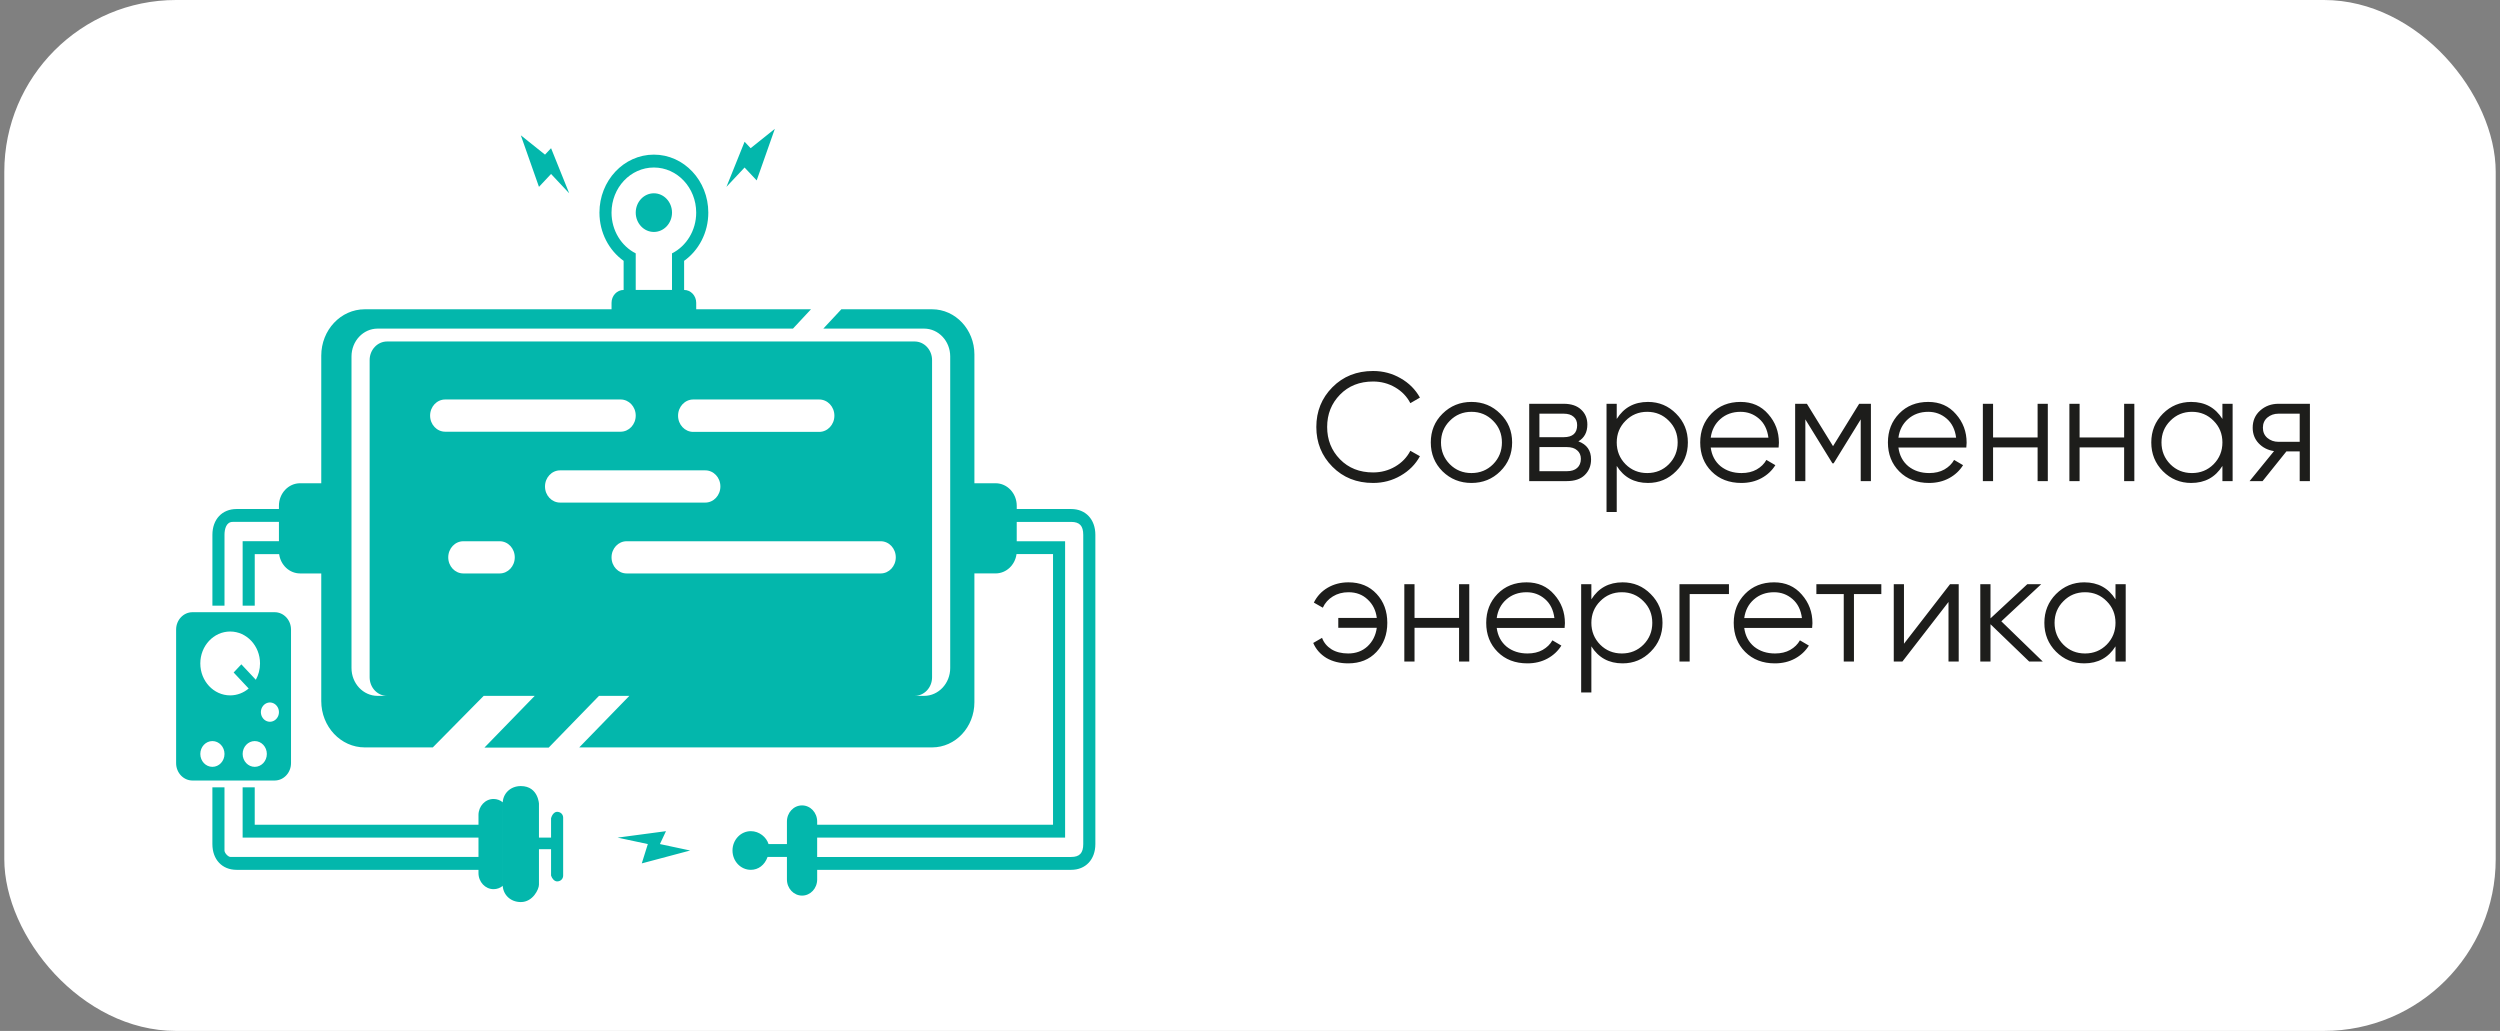
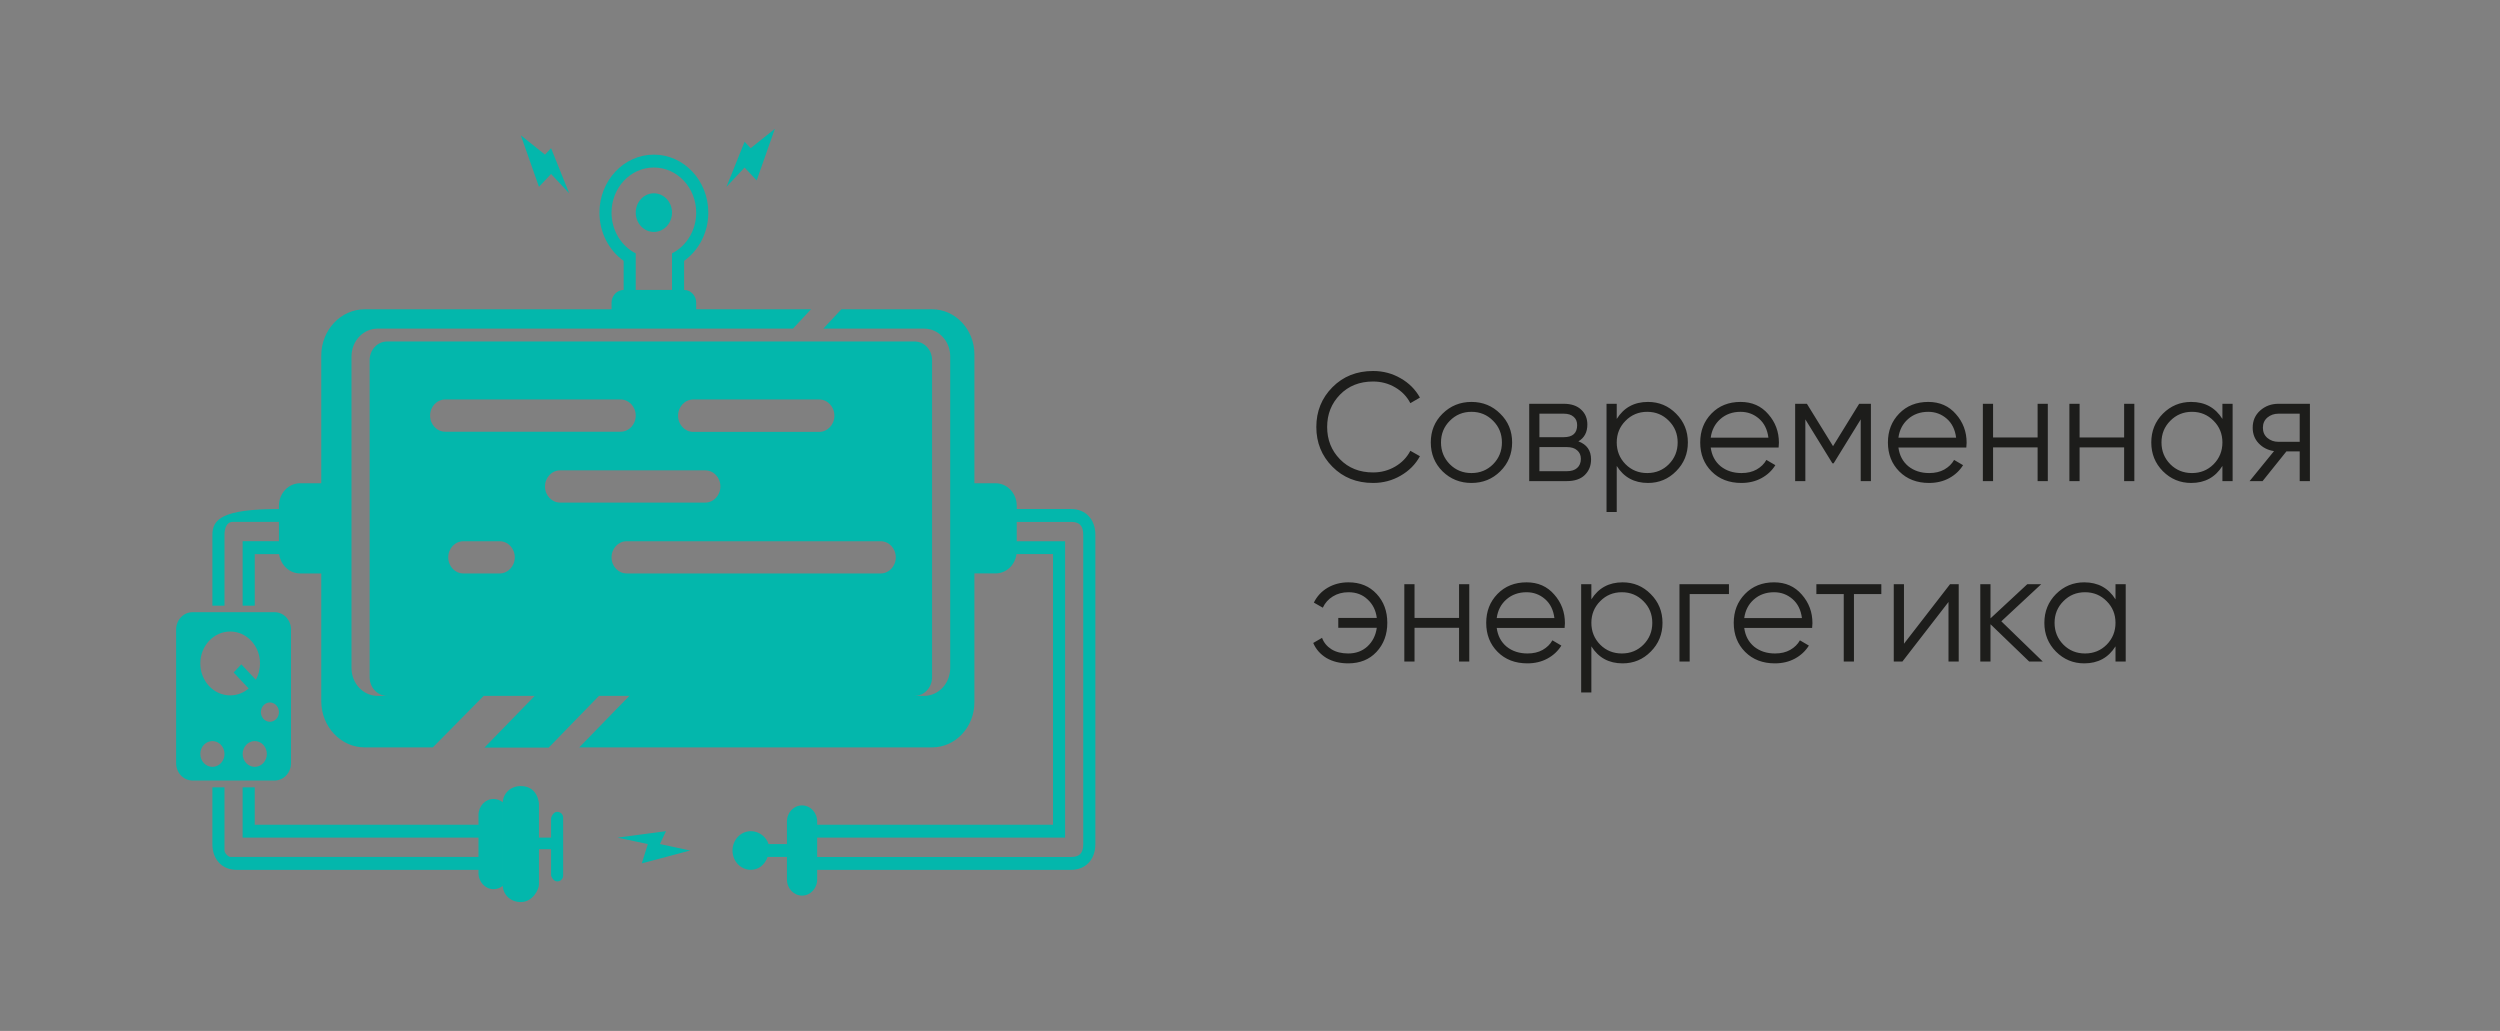
<svg xmlns="http://www.w3.org/2000/svg" width="291" height="120" viewBox="0 0 291 120" fill="none">
  <rect x="0" y="0" width="291" height="120" fill="#808080" stroke="none" />
-   <rect x="0.5" width="290" height="120" rx="20" fill="white" />
-   <path fill-rule="evenodd" clip-rule="evenodd" d="M108.489 36H97.933L95.835 38.25H107.565C109.244 38.25 110.604 39.696 110.604 41.489V77.76C110.604 79.549 109.242 80.999 107.565 80.999H106.461C107.58 80.999 108.492 80.033 108.492 78.84V41.91C108.492 40.719 107.582 39.749 106.461 39.749H45.057C43.939 39.749 43.026 40.717 43.026 41.91V78.84C43.026 80.03 43.935 80.999 45.057 80.999H43.954C42.276 80.999 40.915 79.553 40.915 77.76V41.489C40.915 39.7 42.276 38.25 43.954 38.25H92.301L94.399 36H81.039V35.25C81.039 34.417 80.41 33.752 79.631 33.749V30.362C81.33 29.151 82.447 27.088 82.447 24.748C82.447 21.021 79.611 17.999 76.111 17.999C72.612 17.999 69.775 21.021 69.775 24.748C69.775 27.088 70.893 29.151 72.591 30.362V33.749C71.812 33.752 71.183 34.422 71.183 35.25V36H42.46C39.659 36 37.395 38.416 37.395 41.398V56.25H34.932C33.574 56.25 32.468 57.424 32.468 58.872V59.25H27.54C25.853 59.25 24.724 60.453 24.724 62.25V70.5H26.132V62.25C26.132 61.587 26.334 60.749 27.081 60.749H32.468V62.999H28.244V70.499H29.652V64.499H32.493C32.662 65.771 33.689 66.748 34.932 66.748H37.395V81.601C37.395 84.582 39.662 86.998 42.46 86.998H50.379L56.302 80.998H62.242L56.387 87.022H63.867L69.722 80.998H73.256L67.425 86.998H108.491C111.217 86.998 113.42 84.645 113.42 81.744V66.746H115.884C117.126 66.746 118.154 65.769 118.323 64.497H122.572V95.998H95.119V95.625C95.119 94.589 94.331 93.749 93.36 93.749C92.381 93.749 91.599 94.588 91.599 95.625V98.248H89.457C89.214 97.449 88.384 96.747 87.396 96.747C86.22 96.747 85.263 97.755 85.263 98.998C85.263 100.249 86.218 101.248 87.396 101.248C88.263 101.248 89.011 100.7 89.345 99.749H91.599V102.371C91.599 103.407 92.387 104.248 93.36 104.248C94.338 104.248 95.119 103.407 95.119 102.371V101.249H124.684C126.371 101.249 127.5 100.046 127.5 98.249V62.25C127.5 60.453 126.371 59.25 124.684 59.25H118.349V58.872C118.349 57.424 117.242 56.25 115.886 56.25H113.421V41.254C113.421 38.358 111.214 36 108.492 36H108.489ZM22.402 71.261C21.357 71.261 20.5 72.166 20.5 73.283V88.829C20.5 89.946 21.351 90.852 22.402 90.852H31.972C33.017 90.852 33.874 89.947 33.874 88.829V73.283C33.874 72.166 33.023 71.261 31.972 71.261H22.402ZM23.316 77.227C23.316 79.278 24.872 80.942 26.792 80.942C27.605 80.942 28.353 80.643 28.946 80.143L27.197 78.279L28.091 77.327L29.779 79.125C30.089 78.569 30.267 77.919 30.267 77.225C30.267 75.173 28.711 73.509 26.792 73.509C24.872 73.509 23.316 75.173 23.316 77.225V77.227ZM28.244 87.761C28.244 88.59 28.875 89.261 29.652 89.261C30.43 89.261 31.06 88.59 31.06 87.761C31.06 86.933 30.431 86.261 29.652 86.261C28.875 86.261 28.244 86.932 28.244 87.761ZM23.316 87.761C23.316 88.59 23.947 89.261 24.724 89.261C25.502 89.261 26.132 88.59 26.132 87.761C26.132 86.933 25.502 86.261 24.724 86.261C23.947 86.261 23.316 86.932 23.316 87.761ZM31.98 83.834C32.001 83.819 32.022 83.805 32.043 83.789L32.063 83.772L32.102 83.738L32.12 83.72L32.139 83.703L32.158 83.684L32.175 83.665L32.193 83.644L32.209 83.624L32.225 83.604L32.242 83.582L32.257 83.561L32.272 83.539L32.286 83.516L32.3 83.494L32.314 83.471L32.327 83.448L32.34 83.425L32.351 83.401L32.363 83.377L32.374 83.353L32.384 83.328L32.393 83.302L32.403 83.277L32.411 83.251L32.419 83.224L32.426 83.197L32.433 83.171L32.439 83.144L32.445 83.118L32.45 83.091L32.454 83.063L32.458 83.035L32.461 83.007L32.464 82.98L32.466 82.951L32.467 82.921V82.892V82.863L32.466 82.834L32.464 82.805L32.461 82.777L32.458 82.749L32.454 82.721L32.45 82.693L32.445 82.666L32.439 82.639L32.433 82.612L32.426 82.586L32.419 82.559L32.411 82.533L32.403 82.507L32.393 82.482L32.384 82.457L32.374 82.431L32.363 82.407L32.351 82.383L32.34 82.359L32.327 82.335L32.314 82.312L32.3 82.29L32.286 82.267L32.272 82.244L32.257 82.222L32.242 82.201L32.225 82.179L32.209 82.159L32.193 82.139L32.175 82.12L32.158 82.101L32.139 82.082L32.12 82.063L32.102 82.045L32.083 82.027L32.063 82.011L32.043 81.994L32.023 81.978L32.002 81.963L31.981 81.948L31.96 81.934L31.938 81.92L31.916 81.906L31.894 81.893L31.87 81.88L31.847 81.869L31.824 81.859L31.776 81.839L31.751 81.83L31.727 81.821L31.702 81.813L31.678 81.806L31.653 81.799L31.628 81.793L31.602 81.788L31.576 81.783L31.55 81.779L31.524 81.775L31.497 81.773L31.47 81.77L31.443 81.769H31.416H31.389L31.363 81.77L31.336 81.773L31.31 81.775L31.283 81.779L31.257 81.783L31.232 81.788L31.206 81.793L31.18 81.799L31.155 81.806L31.13 81.813L31.106 81.821L31.081 81.83L31.057 81.839L31.032 81.849L31.009 81.859L30.985 81.869L30.962 81.88L30.94 81.893L30.918 81.906L30.895 81.92L30.875 81.934L30.854 81.948L30.832 81.963L30.811 81.978L30.79 81.994L30.771 82.011L30.751 82.027L30.732 82.045L30.713 82.063L30.695 82.082L30.677 82.101L30.66 82.12L30.642 82.139L30.626 82.159L30.61 82.179L30.593 82.201L30.578 82.222L30.563 82.244L30.549 82.267L30.535 82.29L30.521 82.312L30.508 82.335L30.495 82.359L30.483 82.383L30.472 82.407L30.461 82.431L30.451 82.457L30.441 82.482L30.432 82.507L30.424 82.533L30.416 82.559L30.409 82.586L30.402 82.612L30.396 82.639L30.39 82.666L30.385 82.693L30.381 82.721L30.377 82.749L30.374 82.777L30.371 82.805L30.369 82.834L30.368 82.863V82.892V82.921L30.369 82.951L30.371 82.98L30.374 83.007L30.377 83.035L30.381 83.063L30.385 83.091L30.39 83.118L30.396 83.144L30.402 83.171L30.409 83.197L30.416 83.224L30.424 83.251L30.432 83.277L30.441 83.302L30.451 83.328L30.461 83.353L30.472 83.377L30.483 83.401L30.495 83.425L30.508 83.448L30.521 83.471L30.535 83.494L30.549 83.516L30.563 83.539L30.578 83.561L30.593 83.582L30.61 83.604L30.626 83.624L30.642 83.644L30.66 83.665L30.677 83.684L30.695 83.703L30.713 83.72L30.732 83.738L30.751 83.756L30.771 83.772L30.79 83.789L30.811 83.804L30.832 83.819L30.854 83.834L30.875 83.848L30.895 83.862L30.918 83.876L30.94 83.889L30.962 83.9L30.985 83.912L31.009 83.922L31.032 83.932L31.057 83.942L31.081 83.951L31.106 83.96L31.13 83.967L31.155 83.975L31.18 83.981L31.206 83.988L31.232 83.993L31.257 83.998L31.283 84.002L31.31 84.005L31.336 84.008L31.363 84.01L31.389 84.012H31.416H31.443L31.47 84.01L31.497 84.008L31.524 84.005L31.55 84.002L31.576 83.998L31.602 83.993L31.628 83.988L31.653 83.981L31.678 83.975L31.702 83.967L31.727 83.96L31.751 83.951L31.776 83.942L31.8 83.932L31.824 83.922L31.847 83.912L31.87 83.9L31.894 83.889L31.916 83.876L31.938 83.862L31.96 83.848L31.981 83.834H31.98ZM72.939 63.001C71.969 63.001 71.183 63.84 71.183 64.875C71.183 65.917 71.969 66.749 72.939 66.749H102.513C103.483 66.749 104.269 65.909 104.269 64.875C104.269 63.833 103.483 63.001 102.513 63.001H72.939ZM80.696 46.5C79.72 46.5 78.927 47.345 78.927 48.386C78.927 49.436 79.719 50.273 80.696 50.273H95.353C96.329 50.273 97.123 49.428 97.123 48.386C97.123 47.337 96.331 46.5 95.353 46.5H80.696ZM51.824 46.5C50.847 46.5 50.064 47.34 50.064 48.376C50.064 49.418 50.852 50.251 51.824 50.251H72.238C73.215 50.251 73.998 49.411 73.998 48.376C73.998 47.333 73.21 46.5 72.238 46.5H51.824ZM82.094 54.75H65.196C64.226 54.75 63.438 55.59 63.438 56.626C63.438 57.668 64.226 58.501 65.196 58.501H82.094C83.065 58.501 83.853 57.662 83.853 56.626C83.853 55.582 83.066 54.75 82.094 54.75ZM53.933 63.001C52.962 63.001 52.176 63.84 52.176 64.875C52.176 65.917 52.963 66.749 53.933 66.749H58.162C59.134 66.749 59.919 65.909 59.919 64.875C59.919 63.833 59.132 63.001 58.162 63.001H53.933ZM55.696 94.877V95.999H29.65V91.643H28.242V97.499H55.695V99.75H26.834C26.555 99.75 26.13 99.294 26.13 98.999V91.643H24.722V98.249C24.722 100.046 25.851 101.249 27.538 101.249H55.695V101.623C55.695 102.659 56.481 103.499 57.452 103.499C57.851 103.499 58.216 103.359 58.511 103.123C58.508 103.079 58.508 93.427 58.511 93.379C58.216 93.141 57.85 93 57.452 93C56.474 93 55.695 93.841 55.695 94.877H55.696ZM58.512 93.521V102.979C58.512 104.093 59.378 105 60.623 105C62.031 105 62.735 103.499 62.735 102.979V98.844H64.143V101.92C64.261 102.29 64.549 102.596 64.847 102.596C65.265 102.596 65.551 102.294 65.551 101.92V95.173C65.551 94.803 65.262 94.496 64.847 94.496C64.547 94.496 64.261 94.798 64.143 95.248V97.493H62.735V93.519C62.735 93.749 62.735 91.498 60.623 91.498C59.38 91.498 58.512 92.403 58.512 93.519V93.521ZM95.117 99.75V97.499H123.978V63.001H118.347V60.75H124.682C125.665 60.75 126.09 61.206 126.09 62.251V98.25C126.09 99.295 125.665 99.751 124.682 99.751H95.117V99.75ZM71.887 97.499L75.407 98.249L74.703 100.499L80.335 98.999L76.815 98.249L77.519 96.749L71.888 97.498L71.887 97.499ZM78.222 33.749H73.998V29.493C72.333 28.651 71.182 26.843 71.182 24.748C71.182 21.848 73.388 19.498 76.11 19.498C78.83 19.498 81.037 21.847 81.037 24.748C81.037 26.843 79.885 28.651 78.221 29.493V33.749H78.222ZM62.736 21.75L64.144 20.25L66.255 22.5L64.144 17.25L63.44 18L60.624 15.75L62.736 21.75ZM87.374 17.249L86.67 16.499L84.558 21.75L86.67 19.499L88.078 21L90.19 15L87.374 17.25V17.249ZM73.999 24.748C73.999 25.991 74.945 26.999 76.111 26.999C77.277 26.999 78.223 25.991 78.223 24.748C78.223 23.506 77.277 22.499 76.111 22.499C74.945 22.499 73.999 23.506 73.999 24.748Z" fill="#03B7AC" />
+   <path fill-rule="evenodd" clip-rule="evenodd" d="M108.489 36H97.933L95.835 38.25H107.565C109.244 38.25 110.604 39.696 110.604 41.489V77.76C110.604 79.549 109.242 80.999 107.565 80.999H106.461C107.58 80.999 108.492 80.033 108.492 78.84V41.91C108.492 40.719 107.582 39.749 106.461 39.749H45.057C43.939 39.749 43.026 40.717 43.026 41.91V78.84C43.026 80.03 43.935 80.999 45.057 80.999H43.954C42.276 80.999 40.915 79.553 40.915 77.76V41.489C40.915 39.7 42.276 38.25 43.954 38.25H92.301L94.399 36H81.039V35.25C81.039 34.417 80.41 33.752 79.631 33.749V30.362C81.33 29.151 82.447 27.088 82.447 24.748C82.447 21.021 79.611 17.999 76.111 17.999C72.612 17.999 69.775 21.021 69.775 24.748C69.775 27.088 70.893 29.151 72.591 30.362V33.749C71.812 33.752 71.183 34.422 71.183 35.25V36H42.46C39.659 36 37.395 38.416 37.395 41.398V56.25H34.932C33.574 56.25 32.468 57.424 32.468 58.872V59.25C25.853 59.25 24.724 60.453 24.724 62.25V70.5H26.132V62.25C26.132 61.587 26.334 60.749 27.081 60.749H32.468V62.999H28.244V70.499H29.652V64.499H32.493C32.662 65.771 33.689 66.748 34.932 66.748H37.395V81.601C37.395 84.582 39.662 86.998 42.46 86.998H50.379L56.302 80.998H62.242L56.387 87.022H63.867L69.722 80.998H73.256L67.425 86.998H108.491C111.217 86.998 113.42 84.645 113.42 81.744V66.746H115.884C117.126 66.746 118.154 65.769 118.323 64.497H122.572V95.998H95.119V95.625C95.119 94.589 94.331 93.749 93.36 93.749C92.381 93.749 91.599 94.588 91.599 95.625V98.248H89.457C89.214 97.449 88.384 96.747 87.396 96.747C86.22 96.747 85.263 97.755 85.263 98.998C85.263 100.249 86.218 101.248 87.396 101.248C88.263 101.248 89.011 100.7 89.345 99.749H91.599V102.371C91.599 103.407 92.387 104.248 93.36 104.248C94.338 104.248 95.119 103.407 95.119 102.371V101.249H124.684C126.371 101.249 127.5 100.046 127.5 98.249V62.25C127.5 60.453 126.371 59.25 124.684 59.25H118.349V58.872C118.349 57.424 117.242 56.25 115.886 56.25H113.421V41.254C113.421 38.358 111.214 36 108.492 36H108.489ZM22.402 71.261C21.357 71.261 20.5 72.166 20.5 73.283V88.829C20.5 89.946 21.351 90.852 22.402 90.852H31.972C33.017 90.852 33.874 89.947 33.874 88.829V73.283C33.874 72.166 33.023 71.261 31.972 71.261H22.402ZM23.316 77.227C23.316 79.278 24.872 80.942 26.792 80.942C27.605 80.942 28.353 80.643 28.946 80.143L27.197 78.279L28.091 77.327L29.779 79.125C30.089 78.569 30.267 77.919 30.267 77.225C30.267 75.173 28.711 73.509 26.792 73.509C24.872 73.509 23.316 75.173 23.316 77.225V77.227ZM28.244 87.761C28.244 88.59 28.875 89.261 29.652 89.261C30.43 89.261 31.06 88.59 31.06 87.761C31.06 86.933 30.431 86.261 29.652 86.261C28.875 86.261 28.244 86.932 28.244 87.761ZM23.316 87.761C23.316 88.59 23.947 89.261 24.724 89.261C25.502 89.261 26.132 88.59 26.132 87.761C26.132 86.933 25.502 86.261 24.724 86.261C23.947 86.261 23.316 86.932 23.316 87.761ZM31.98 83.834C32.001 83.819 32.022 83.805 32.043 83.789L32.063 83.772L32.102 83.738L32.12 83.72L32.139 83.703L32.158 83.684L32.175 83.665L32.193 83.644L32.209 83.624L32.225 83.604L32.242 83.582L32.257 83.561L32.272 83.539L32.286 83.516L32.3 83.494L32.314 83.471L32.327 83.448L32.34 83.425L32.351 83.401L32.363 83.377L32.374 83.353L32.384 83.328L32.393 83.302L32.403 83.277L32.411 83.251L32.419 83.224L32.426 83.197L32.433 83.171L32.439 83.144L32.445 83.118L32.45 83.091L32.454 83.063L32.458 83.035L32.461 83.007L32.464 82.98L32.466 82.951L32.467 82.921V82.892V82.863L32.466 82.834L32.464 82.805L32.461 82.777L32.458 82.749L32.454 82.721L32.45 82.693L32.445 82.666L32.439 82.639L32.433 82.612L32.426 82.586L32.419 82.559L32.411 82.533L32.403 82.507L32.393 82.482L32.384 82.457L32.374 82.431L32.363 82.407L32.351 82.383L32.34 82.359L32.327 82.335L32.314 82.312L32.3 82.29L32.286 82.267L32.272 82.244L32.257 82.222L32.242 82.201L32.225 82.179L32.209 82.159L32.193 82.139L32.175 82.12L32.158 82.101L32.139 82.082L32.12 82.063L32.102 82.045L32.083 82.027L32.063 82.011L32.043 81.994L32.023 81.978L32.002 81.963L31.981 81.948L31.96 81.934L31.938 81.92L31.916 81.906L31.894 81.893L31.87 81.88L31.847 81.869L31.824 81.859L31.776 81.839L31.751 81.83L31.727 81.821L31.702 81.813L31.678 81.806L31.653 81.799L31.628 81.793L31.602 81.788L31.576 81.783L31.55 81.779L31.524 81.775L31.497 81.773L31.47 81.77L31.443 81.769H31.416H31.389L31.363 81.77L31.336 81.773L31.31 81.775L31.283 81.779L31.257 81.783L31.232 81.788L31.206 81.793L31.18 81.799L31.155 81.806L31.13 81.813L31.106 81.821L31.081 81.83L31.057 81.839L31.032 81.849L31.009 81.859L30.985 81.869L30.962 81.88L30.94 81.893L30.918 81.906L30.895 81.92L30.875 81.934L30.854 81.948L30.832 81.963L30.811 81.978L30.79 81.994L30.771 82.011L30.751 82.027L30.732 82.045L30.713 82.063L30.695 82.082L30.677 82.101L30.66 82.12L30.642 82.139L30.626 82.159L30.61 82.179L30.593 82.201L30.578 82.222L30.563 82.244L30.549 82.267L30.535 82.29L30.521 82.312L30.508 82.335L30.495 82.359L30.483 82.383L30.472 82.407L30.461 82.431L30.451 82.457L30.441 82.482L30.432 82.507L30.424 82.533L30.416 82.559L30.409 82.586L30.402 82.612L30.396 82.639L30.39 82.666L30.385 82.693L30.381 82.721L30.377 82.749L30.374 82.777L30.371 82.805L30.369 82.834L30.368 82.863V82.892V82.921L30.369 82.951L30.371 82.98L30.374 83.007L30.377 83.035L30.381 83.063L30.385 83.091L30.39 83.118L30.396 83.144L30.402 83.171L30.409 83.197L30.416 83.224L30.424 83.251L30.432 83.277L30.441 83.302L30.451 83.328L30.461 83.353L30.472 83.377L30.483 83.401L30.495 83.425L30.508 83.448L30.521 83.471L30.535 83.494L30.549 83.516L30.563 83.539L30.578 83.561L30.593 83.582L30.61 83.604L30.626 83.624L30.642 83.644L30.66 83.665L30.677 83.684L30.695 83.703L30.713 83.72L30.732 83.738L30.751 83.756L30.771 83.772L30.79 83.789L30.811 83.804L30.832 83.819L30.854 83.834L30.875 83.848L30.895 83.862L30.918 83.876L30.94 83.889L30.962 83.9L30.985 83.912L31.009 83.922L31.032 83.932L31.057 83.942L31.081 83.951L31.106 83.96L31.13 83.967L31.155 83.975L31.18 83.981L31.206 83.988L31.232 83.993L31.257 83.998L31.283 84.002L31.31 84.005L31.336 84.008L31.363 84.01L31.389 84.012H31.416H31.443L31.47 84.01L31.497 84.008L31.524 84.005L31.55 84.002L31.576 83.998L31.602 83.993L31.628 83.988L31.653 83.981L31.678 83.975L31.702 83.967L31.727 83.96L31.751 83.951L31.776 83.942L31.8 83.932L31.824 83.922L31.847 83.912L31.87 83.9L31.894 83.889L31.916 83.876L31.938 83.862L31.96 83.848L31.981 83.834H31.98ZM72.939 63.001C71.969 63.001 71.183 63.84 71.183 64.875C71.183 65.917 71.969 66.749 72.939 66.749H102.513C103.483 66.749 104.269 65.909 104.269 64.875C104.269 63.833 103.483 63.001 102.513 63.001H72.939ZM80.696 46.5C79.72 46.5 78.927 47.345 78.927 48.386C78.927 49.436 79.719 50.273 80.696 50.273H95.353C96.329 50.273 97.123 49.428 97.123 48.386C97.123 47.337 96.331 46.5 95.353 46.5H80.696ZM51.824 46.5C50.847 46.5 50.064 47.34 50.064 48.376C50.064 49.418 50.852 50.251 51.824 50.251H72.238C73.215 50.251 73.998 49.411 73.998 48.376C73.998 47.333 73.21 46.5 72.238 46.5H51.824ZM82.094 54.75H65.196C64.226 54.75 63.438 55.59 63.438 56.626C63.438 57.668 64.226 58.501 65.196 58.501H82.094C83.065 58.501 83.853 57.662 83.853 56.626C83.853 55.582 83.066 54.75 82.094 54.75ZM53.933 63.001C52.962 63.001 52.176 63.84 52.176 64.875C52.176 65.917 52.963 66.749 53.933 66.749H58.162C59.134 66.749 59.919 65.909 59.919 64.875C59.919 63.833 59.132 63.001 58.162 63.001H53.933ZM55.696 94.877V95.999H29.65V91.643H28.242V97.499H55.695V99.75H26.834C26.555 99.75 26.13 99.294 26.13 98.999V91.643H24.722V98.249C24.722 100.046 25.851 101.249 27.538 101.249H55.695V101.623C55.695 102.659 56.481 103.499 57.452 103.499C57.851 103.499 58.216 103.359 58.511 103.123C58.508 103.079 58.508 93.427 58.511 93.379C58.216 93.141 57.85 93 57.452 93C56.474 93 55.695 93.841 55.695 94.877H55.696ZM58.512 93.521V102.979C58.512 104.093 59.378 105 60.623 105C62.031 105 62.735 103.499 62.735 102.979V98.844H64.143V101.92C64.261 102.29 64.549 102.596 64.847 102.596C65.265 102.596 65.551 102.294 65.551 101.92V95.173C65.551 94.803 65.262 94.496 64.847 94.496C64.547 94.496 64.261 94.798 64.143 95.248V97.493H62.735V93.519C62.735 93.749 62.735 91.498 60.623 91.498C59.38 91.498 58.512 92.403 58.512 93.519V93.521ZM95.117 99.75V97.499H123.978V63.001H118.347V60.75H124.682C125.665 60.75 126.09 61.206 126.09 62.251V98.25C126.09 99.295 125.665 99.751 124.682 99.751H95.117V99.75ZM71.887 97.499L75.407 98.249L74.703 100.499L80.335 98.999L76.815 98.249L77.519 96.749L71.888 97.498L71.887 97.499ZM78.222 33.749H73.998V29.493C72.333 28.651 71.182 26.843 71.182 24.748C71.182 21.848 73.388 19.498 76.11 19.498C78.83 19.498 81.037 21.847 81.037 24.748C81.037 26.843 79.885 28.651 78.221 29.493V33.749H78.222ZM62.736 21.75L64.144 20.25L66.255 22.5L64.144 17.25L63.44 18L60.624 15.75L62.736 21.75ZM87.374 17.249L86.67 16.499L84.558 21.75L86.67 19.499L88.078 21L90.19 15L87.374 17.25V17.249ZM73.999 24.748C73.999 25.991 74.945 26.999 76.111 26.999C77.277 26.999 78.223 25.991 78.223 24.748C78.223 23.506 77.277 22.499 76.111 22.499C74.945 22.499 73.999 23.506 73.999 24.748Z" fill="#03B7AC" />
  <path d="M159.826 56.216C157.918 56.216 156.34 55.586 155.092 54.326C153.844 53.066 153.22 51.524 153.22 49.7C153.22 47.876 153.844 46.334 155.092 45.074C156.34 43.814 157.918 43.184 159.826 43.184C160.99 43.184 162.058 43.466 163.03 44.03C164.002 44.582 164.752 45.332 165.28 46.28L164.164 46.928C163.768 46.16 163.18 45.548 162.4 45.092C161.62 44.636 160.762 44.408 159.826 44.408C158.254 44.408 156.97 44.918 155.974 45.938C154.978 46.958 154.48 48.212 154.48 49.7C154.48 51.188 154.978 52.442 155.974 53.462C156.97 54.482 158.254 54.992 159.826 54.992C160.762 54.992 161.62 54.764 162.4 54.308C163.18 53.852 163.768 53.24 164.164 52.472L165.28 53.102C164.764 54.05 164.014 54.806 163.03 55.37C162.058 55.934 160.99 56.216 159.826 56.216ZM174.626 54.866C173.714 55.766 172.598 56.216 171.278 56.216C169.958 56.216 168.836 55.766 167.912 54.866C167 53.954 166.544 52.832 166.544 51.5C166.544 50.168 167 49.052 167.912 48.152C168.836 47.24 169.958 46.784 171.278 46.784C172.598 46.784 173.714 47.24 174.626 48.152C175.55 49.052 176.012 50.168 176.012 51.5C176.012 52.832 175.55 53.954 174.626 54.866ZM168.758 54.038C169.442 54.722 170.282 55.064 171.278 55.064C172.274 55.064 173.114 54.722 173.798 54.038C174.482 53.342 174.824 52.496 174.824 51.5C174.824 50.504 174.482 49.664 173.798 48.98C173.114 48.284 172.274 47.936 171.278 47.936C170.282 47.936 169.442 48.284 168.758 48.98C168.074 49.664 167.732 50.504 167.732 51.5C167.732 52.496 168.074 53.342 168.758 54.038ZM183.724 51.374C184.708 51.734 185.2 52.436 185.2 53.48C185.2 54.212 184.954 54.818 184.462 55.298C183.982 55.766 183.286 56 182.374 56H178V47H182.014C182.89 47 183.568 47.228 184.048 47.684C184.528 48.128 184.768 48.704 184.768 49.412C184.768 50.312 184.42 50.966 183.724 51.374ZM182.014 48.152H179.188V50.888H182.014C183.058 50.888 183.58 50.42 183.58 49.484C183.58 49.064 183.442 48.74 183.166 48.512C182.902 48.272 182.518 48.152 182.014 48.152ZM182.374 54.848C182.902 54.848 183.304 54.722 183.58 54.47C183.868 54.218 184.012 53.864 184.012 53.408C184.012 52.988 183.868 52.658 183.58 52.418C183.304 52.166 182.902 52.04 182.374 52.04H179.188V54.848H182.374ZM191.824 46.784C193.108 46.784 194.2 47.24 195.1 48.152C196.012 49.064 196.468 50.18 196.468 51.5C196.468 52.82 196.012 53.936 195.1 54.848C194.2 55.76 193.108 56.216 191.824 56.216C190.228 56.216 189.016 55.556 188.188 54.236V59.6H187V47H188.188V48.764C189.016 47.444 190.228 46.784 191.824 46.784ZM189.214 54.038C189.898 54.722 190.738 55.064 191.734 55.064C192.73 55.064 193.57 54.722 194.254 54.038C194.938 53.342 195.28 52.496 195.28 51.5C195.28 50.504 194.938 49.664 194.254 48.98C193.57 48.284 192.73 47.936 191.734 47.936C190.738 47.936 189.898 48.284 189.214 48.98C188.53 49.664 188.188 50.504 188.188 51.5C188.188 52.496 188.53 53.342 189.214 54.038ZM202.602 46.784C203.934 46.784 205.008 47.258 205.824 48.206C206.652 49.142 207.066 50.252 207.066 51.536C207.066 51.668 207.054 51.854 207.03 52.094H199.128C199.248 53.006 199.632 53.732 200.28 54.272C200.94 54.8 201.75 55.064 202.71 55.064C203.394 55.064 203.982 54.926 204.474 54.65C204.978 54.362 205.356 53.99 205.608 53.534L206.652 54.146C206.256 54.782 205.716 55.286 205.032 55.658C204.348 56.03 203.568 56.216 202.692 56.216C201.276 56.216 200.124 55.772 199.236 54.884C198.348 53.996 197.904 52.868 197.904 51.5C197.904 50.156 198.342 49.034 199.218 48.134C200.094 47.234 201.222 46.784 202.602 46.784ZM202.602 47.936C201.666 47.936 200.88 48.218 200.244 48.782C199.62 49.334 199.248 50.054 199.128 50.942H205.842C205.722 49.994 205.356 49.256 204.744 48.728C204.132 48.2 203.418 47.936 202.602 47.936ZM217.775 47V56H216.587V48.818L213.437 53.93H213.293L210.143 48.818V56H208.955V47H210.323L213.365 51.932L216.407 47H217.775ZM224.451 46.784C225.783 46.784 226.857 47.258 227.673 48.206C228.501 49.142 228.915 50.252 228.915 51.536C228.915 51.668 228.903 51.854 228.879 52.094H220.977C221.097 53.006 221.481 53.732 222.129 54.272C222.789 54.8 223.599 55.064 224.559 55.064C225.243 55.064 225.831 54.926 226.323 54.65C226.827 54.362 227.205 53.99 227.457 53.534L228.501 54.146C228.105 54.782 227.565 55.286 226.881 55.658C226.197 56.03 225.417 56.216 224.541 56.216C223.125 56.216 221.973 55.772 221.085 54.884C220.197 53.996 219.753 52.868 219.753 51.5C219.753 50.156 220.191 49.034 221.067 48.134C221.943 47.234 223.071 46.784 224.451 46.784ZM224.451 47.936C223.515 47.936 222.729 48.218 222.093 48.782C221.469 49.334 221.097 50.054 220.977 50.942H227.691C227.571 49.994 227.205 49.256 226.593 48.728C225.981 48.2 225.267 47.936 224.451 47.936ZM237.177 47H238.365V56H237.177V52.076H231.993V56H230.805V47H231.993V50.924H237.177V47ZM247.249 47H248.437V56H247.249V52.076H242.065V56H240.877V47H242.065V50.924H247.249V47ZM258.689 47H259.877V56H258.689V54.236C257.861 55.556 256.649 56.216 255.053 56.216C253.769 56.216 252.671 55.76 251.759 54.848C250.859 53.936 250.409 52.82 250.409 51.5C250.409 50.18 250.859 49.064 251.759 48.152C252.671 47.24 253.769 46.784 255.053 46.784C256.649 46.784 257.861 47.444 258.689 48.764V47ZM252.623 54.038C253.307 54.722 254.147 55.064 255.143 55.064C256.139 55.064 256.979 54.722 257.663 54.038C258.347 53.342 258.689 52.496 258.689 51.5C258.689 50.504 258.347 49.664 257.663 48.98C256.979 48.284 256.139 47.936 255.143 47.936C254.147 47.936 253.307 48.284 252.623 48.98C251.939 49.664 251.597 50.504 251.597 51.5C251.597 52.496 251.939 53.342 252.623 54.038ZM268.873 47V56H267.685V52.544H266.137L263.365 56H261.853L264.697 52.508C263.977 52.4 263.383 52.1 262.915 51.608C262.447 51.116 262.213 50.51 262.213 49.79C262.213 48.974 262.501 48.308 263.077 47.792C263.665 47.264 264.379 47 265.219 47H268.873ZM265.219 51.428H267.685V48.152H265.219C264.715 48.152 264.283 48.302 263.923 48.602C263.575 48.902 263.401 49.298 263.401 49.79C263.401 50.282 263.575 50.678 263.923 50.978C264.283 51.278 264.715 51.428 265.219 51.428ZM156.964 67.784C158.32 67.784 159.412 68.234 160.24 69.134C161.068 70.022 161.482 71.144 161.482 72.5C161.482 73.856 161.062 74.984 160.222 75.884C159.394 76.772 158.296 77.216 156.928 77.216C155.956 77.216 155.11 77.006 154.39 76.586C153.682 76.154 153.172 75.572 152.86 74.84L153.886 74.246C154.09 74.798 154.456 75.242 154.984 75.578C155.512 75.902 156.16 76.064 156.928 76.064C157.828 76.064 158.578 75.788 159.178 75.236C159.778 74.672 160.138 73.952 160.258 73.076H155.776V71.924H160.258C160.15 71.048 159.796 70.334 159.196 69.782C158.608 69.218 157.864 68.936 156.964 68.936C156.28 68.936 155.674 69.098 155.146 69.422C154.618 69.746 154.228 70.184 153.976 70.736L152.932 70.142C153.292 69.41 153.826 68.834 154.534 68.414C155.254 67.994 156.064 67.784 156.964 67.784ZM169.835 68H171.023V77H169.835V73.076H164.651V77H163.463V68H164.651V71.924H169.835V68ZM177.693 67.784C179.025 67.784 180.099 68.258 180.915 69.206C181.743 70.142 182.157 71.252 182.157 72.536C182.157 72.668 182.145 72.854 182.121 73.094H174.219C174.339 74.006 174.723 74.732 175.371 75.272C176.031 75.8 176.841 76.064 177.801 76.064C178.485 76.064 179.073 75.926 179.565 75.65C180.069 75.362 180.447 74.99 180.699 74.534L181.743 75.146C181.347 75.782 180.807 76.286 180.123 76.658C179.439 77.03 178.659 77.216 177.783 77.216C176.367 77.216 175.215 76.772 174.327 75.884C173.439 74.996 172.995 73.868 172.995 72.5C172.995 71.156 173.433 70.034 174.309 69.134C175.185 68.234 176.313 67.784 177.693 67.784ZM177.693 68.936C176.757 68.936 175.971 69.218 175.335 69.782C174.711 70.334 174.339 71.054 174.219 71.942H180.933C180.813 70.994 180.447 70.256 179.835 69.728C179.223 69.2 178.509 68.936 177.693 68.936ZM188.871 67.784C190.155 67.784 191.247 68.24 192.147 69.152C193.059 70.064 193.515 71.18 193.515 72.5C193.515 73.82 193.059 74.936 192.147 75.848C191.247 76.76 190.155 77.216 188.871 77.216C187.275 77.216 186.063 76.556 185.235 75.236V80.6H184.047V68H185.235V69.764C186.063 68.444 187.275 67.784 188.871 67.784ZM186.261 75.038C186.945 75.722 187.785 76.064 188.781 76.064C189.777 76.064 190.617 75.722 191.301 75.038C191.985 74.342 192.327 73.496 192.327 72.5C192.327 71.504 191.985 70.664 191.301 69.98C190.617 69.284 189.777 68.936 188.781 68.936C187.785 68.936 186.945 69.284 186.261 69.98C185.577 70.664 185.235 71.504 185.235 72.5C185.235 73.496 185.577 74.342 186.261 75.038ZM201.25 68V69.152H196.678V77H195.49V68H201.25ZM206.504 67.784C207.836 67.784 208.91 68.258 209.726 69.206C210.554 70.142 210.968 71.252 210.968 72.536C210.968 72.668 210.956 72.854 210.932 73.094H203.03C203.15 74.006 203.534 74.732 204.182 75.272C204.842 75.8 205.652 76.064 206.612 76.064C207.296 76.064 207.884 75.926 208.376 75.65C208.88 75.362 209.258 74.99 209.51 74.534L210.554 75.146C210.158 75.782 209.618 76.286 208.934 76.658C208.25 77.03 207.47 77.216 206.594 77.216C205.178 77.216 204.026 76.772 203.138 75.884C202.25 74.996 201.806 73.868 201.806 72.5C201.806 71.156 202.244 70.034 203.12 69.134C203.996 68.234 205.124 67.784 206.504 67.784ZM206.504 68.936C205.568 68.936 204.782 69.218 204.146 69.782C203.522 70.334 203.15 71.054 203.03 71.942H209.744C209.624 70.994 209.258 70.256 208.646 69.728C208.034 69.2 207.32 68.936 206.504 68.936ZM218.986 68V69.152H215.8V77H214.612V69.152H211.426V68H218.986ZM226.986 68H227.994V77H226.806V70.07L221.442 77H220.434V68H221.622V74.93L226.986 68ZM237.778 77H236.194L231.694 72.662V77H230.506V68H231.694V71.978L235.978 68H237.598L232.954 72.32L237.778 77ZM246.244 68H247.432V77H246.244V75.236C245.416 76.556 244.204 77.216 242.608 77.216C241.324 77.216 240.226 76.76 239.314 75.848C238.414 74.936 237.964 73.82 237.964 72.5C237.964 71.18 238.414 70.064 239.314 69.152C240.226 68.24 241.324 67.784 242.608 67.784C244.204 67.784 245.416 68.444 246.244 69.764V68ZM240.178 75.038C240.862 75.722 241.702 76.064 242.698 76.064C243.694 76.064 244.534 75.722 245.218 75.038C245.902 74.342 246.244 73.496 246.244 72.5C246.244 71.504 245.902 70.664 245.218 69.98C244.534 69.284 243.694 68.936 242.698 68.936C241.702 68.936 240.862 69.284 240.178 69.98C239.494 70.664 239.152 71.504 239.152 72.5C239.152 73.496 239.494 74.342 240.178 75.038Z" fill="#1D1D1B" />
</svg>